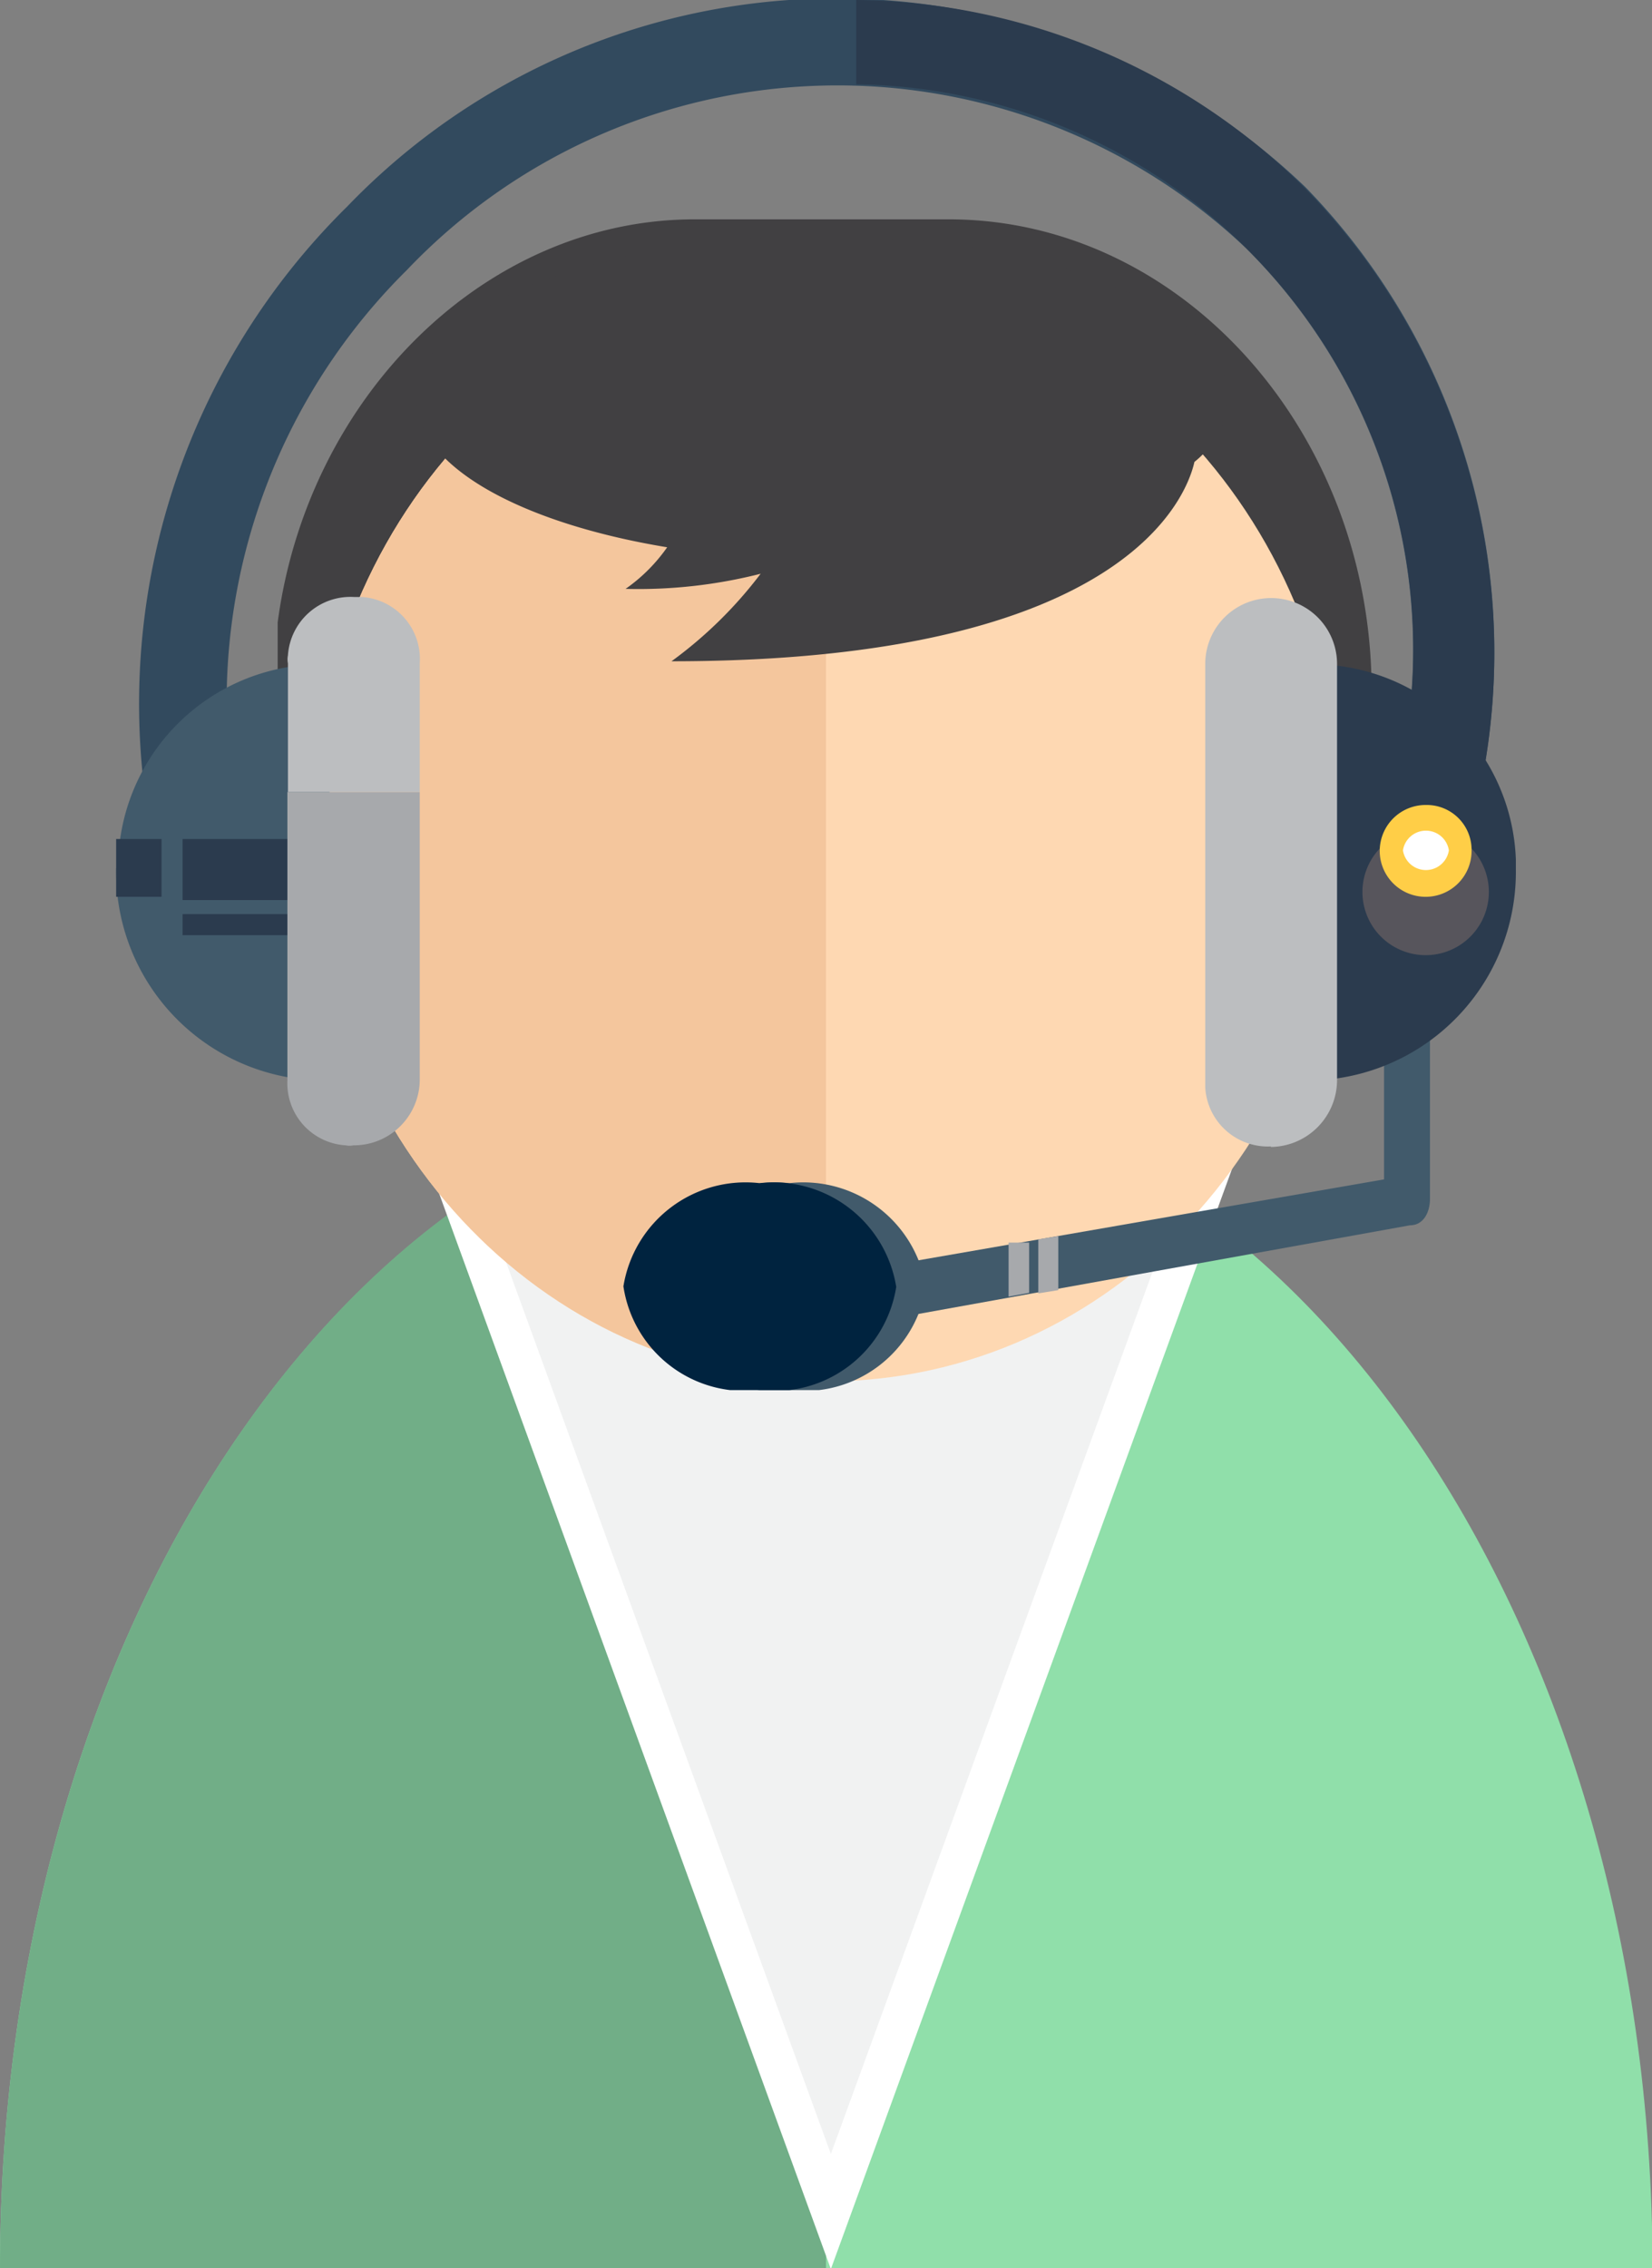
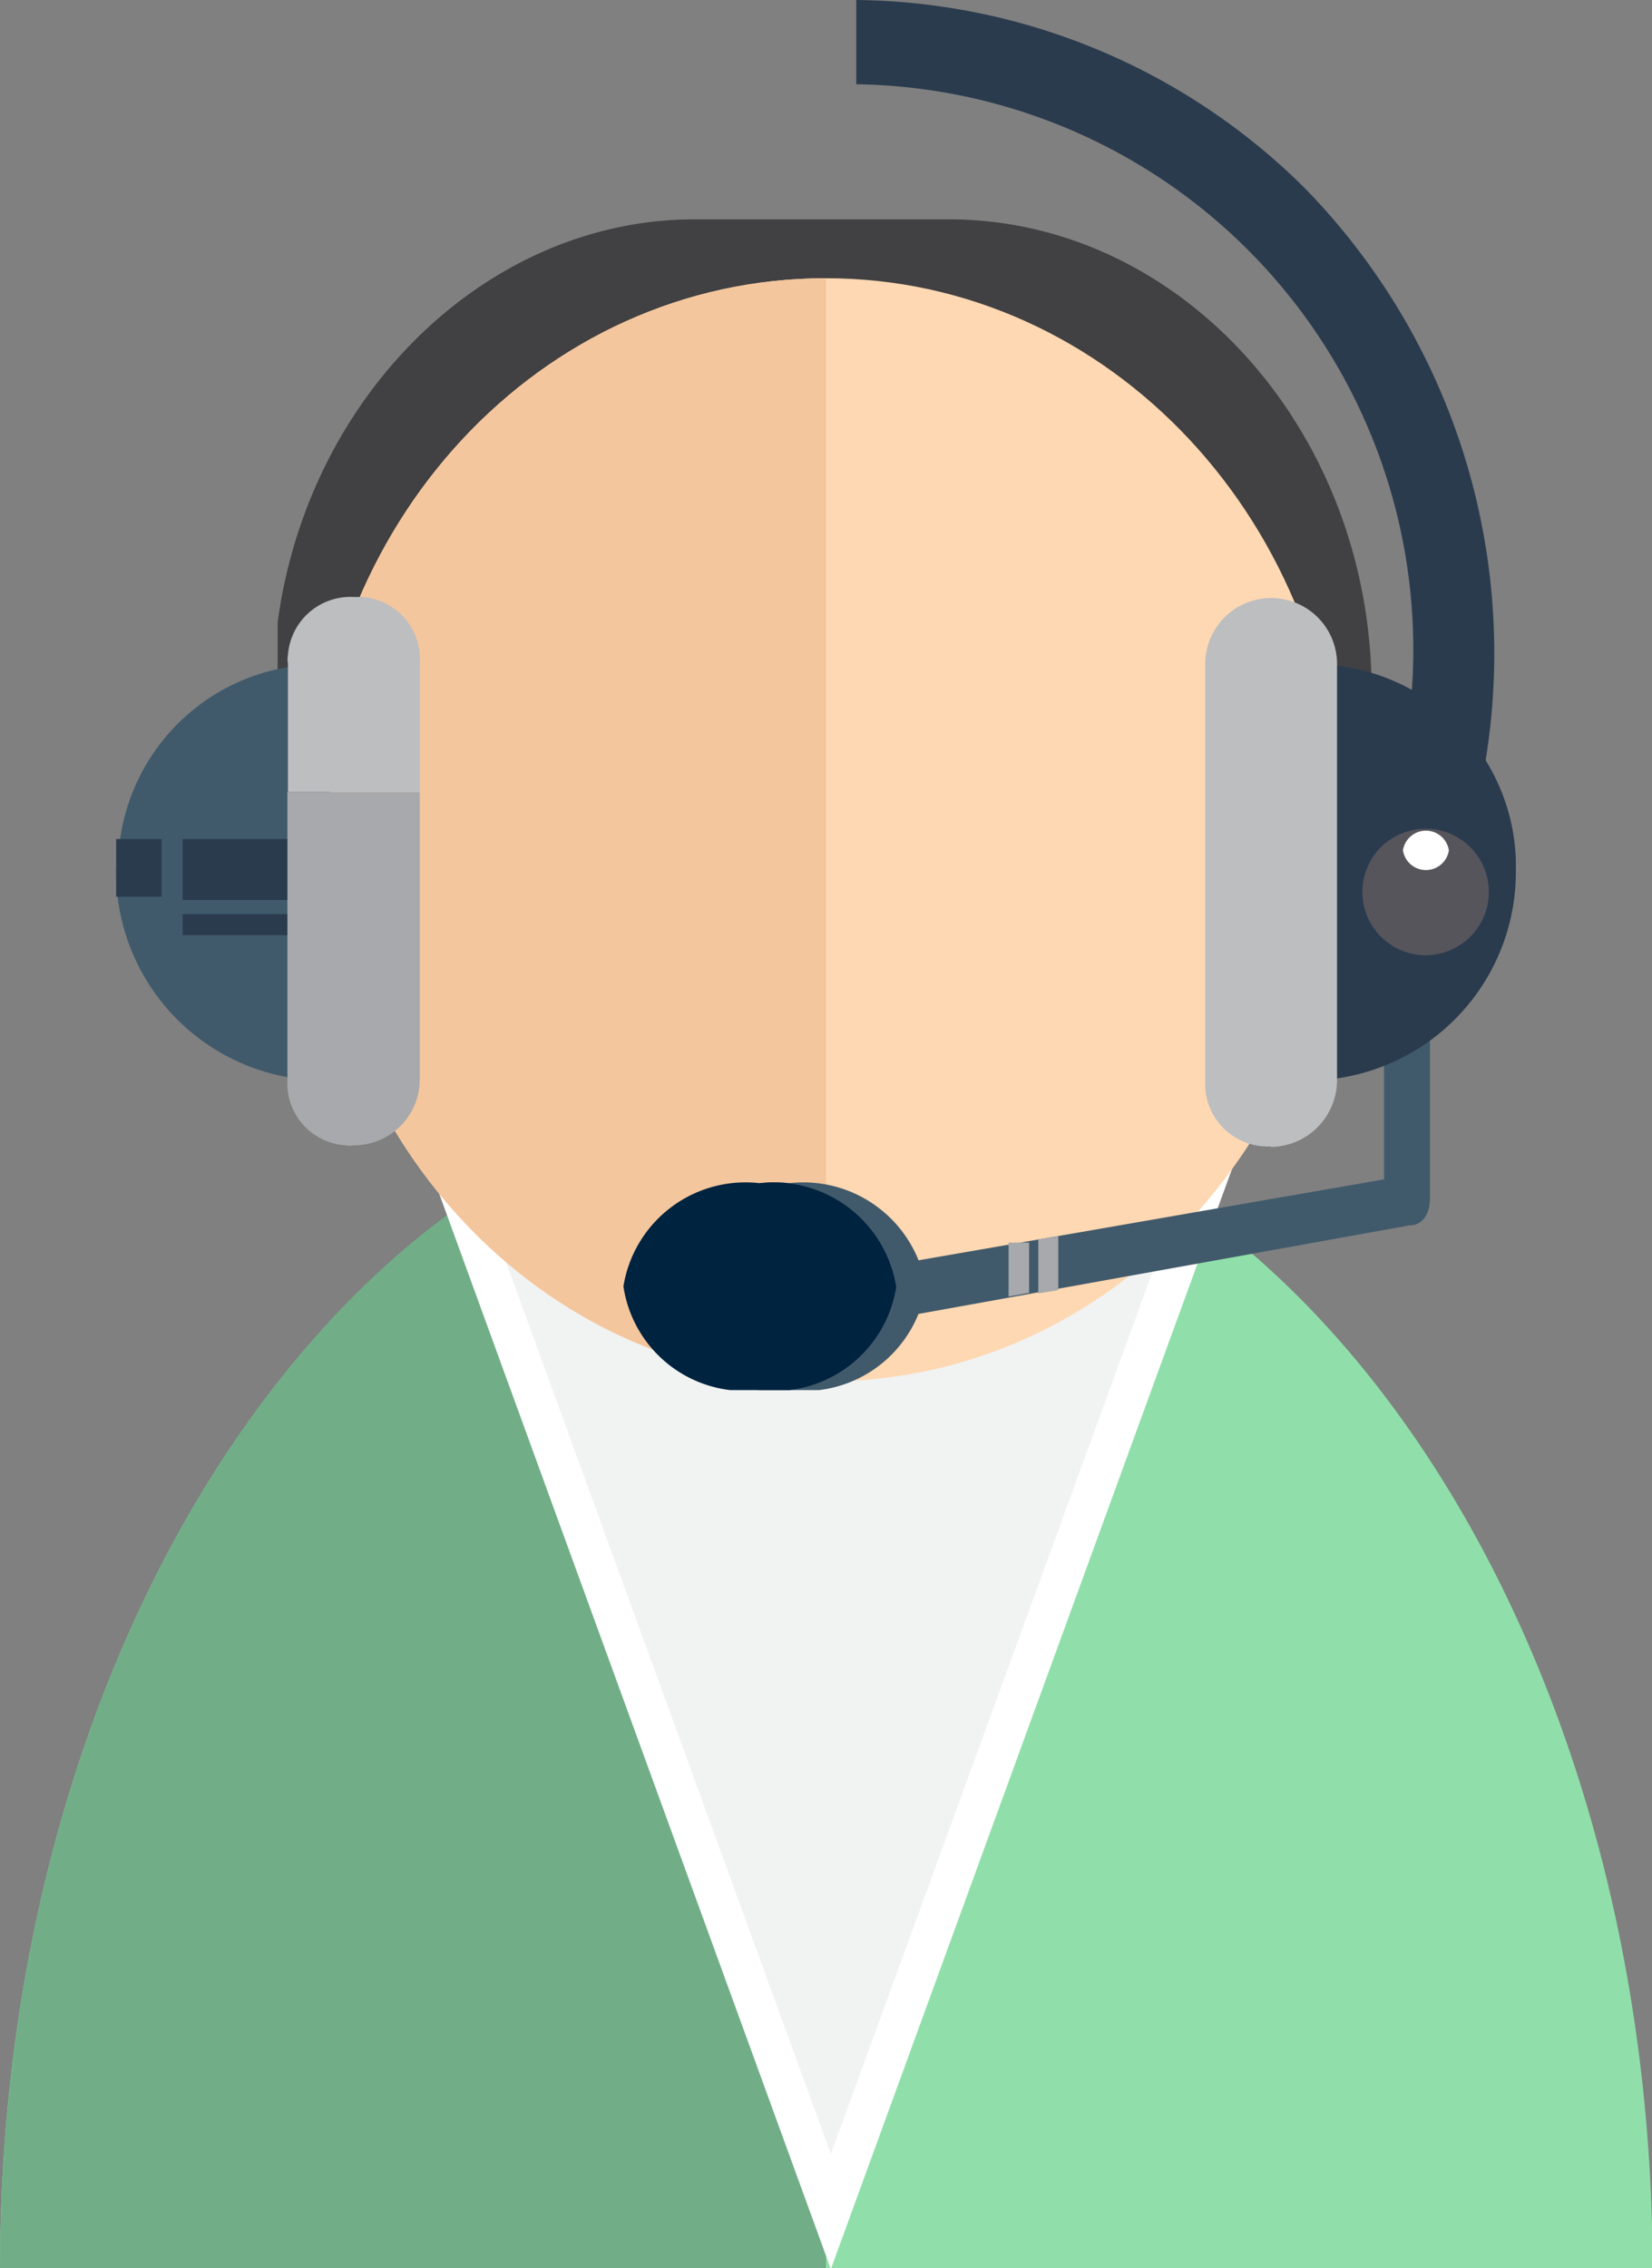
<svg xmlns="http://www.w3.org/2000/svg" viewBox="0 0 30.58 41.98">
  <rect x="0" y="0" width="30.58" height="41.98" fill="#808080" stroke="none" />
  <defs>
    <style>.a{fill:none;}.b{clip-path:url(#a);}.c{fill:#90dfaa;}.d{fill:#71ae87;}.e{fill:#fff;}.f{fill:#f1f2f2;}.g{fill:#414042;}.h{fill:#fed8b2;}.i{fill:#f4c69d;}.j{clip-path:url(#b);}.k{fill:#415a6b;}.l{fill:#324a5e;}.m{fill:#2b3b4e;}.n{fill:#bcbec0;}.o{fill:#00233f;}.p{fill:#a7a9ac;}.q{fill:#57555c;}.r{fill:#ffce47;}</style>
    <clipPath id="a">
      <rect class="a" y="4.06" width="30.58" height="37.92" />
    </clipPath>
    <clipPath id="b">
      <rect class="a" x="2.15" width="25.92" height="25.73" />
    </clipPath>
  </defs>
  <g class="b">
    <path class="c" d="M30.59,42c0-12.11-6.85-21.93-15.3-21.93S0,29.87,0,42Z" />
    <path class="d" d="M15.29,20.05h0V42H0C0,29.87,6.85,20.05,15.29,20.05" />
    <path class="e" d="M15.38,19.13h8.34L15.38,42,7.05,19.13Z" />
    <path class="f" d="M23.72,17,15.38,39.87,7.05,17Z" />
    <path class="g" d="M25.59,17.75a4.47,4.47,0,0,1-.5-2.61,9.29,9.29,0,0,0,.3-2.35c0-4.8-3.52-8.73-7.83-8.73h-4.7C9,4.06,5.7,7.32,5.14,11.52h0s0,.13,0,.16,0,.5,0,.51c0,.2,0,.4,0,.6a9.57,9.57,0,0,0,.27,2.26,4.45,4.45,0,0,1-.5,2.7,11.16,11.16,0,0,0,3.26,1.92,7.32,7.32,0,0,0,4.79,1.85h4.7a7.31,7.31,0,0,0,4.8-1.86,11,11,0,0,0,3.23-1.91" />
    <path class="h" d="M15.29,5.15C10,5.15,5.78,9.72,5.78,15.36S10,25.57,15.29,25.57,24.81,21,24.81,15.36,20.55,5.15,15.29,5.15" />
    <path class="i" d="M15.29,5.15h0V25.57h0C10,25.57,5.78,21,5.78,15.36S10,5.15,15.29,5.15" />
-     <path class="g" d="M22.73,7.37c0-1.64-3.37-3-7.52-3S7.7,5.73,7.7,7.37c0,1.25,1.92,2.31,4.65,2.76a3.13,3.13,0,0,1-.77.77,9.18,9.18,0,0,0,2.5-.28,7.91,7.91,0,0,1-1.65,1.62c8.48,0,9.55-3.11,9.68-3.69a1.65,1.65,0,0,0,.62-1.18" />
  </g>
  <g class="j">
    <path class="k" d="M26.11,16.94a.52.52,0,0,0-.49.49v4.4l-9.78,1.7v1L26.1,22.68c.25,0,.37-.24.37-.49V17.43a.36.36,0,0,0-.36-.49" />
-     <path class="l" d="M27.08,15.84l-1.46-.49A10.49,10.49,0,0,0,23.06,4.59,11,11,0,0,0,7.53,5,11.24,11.24,0,0,0,4.47,15.46l-1.59.36a12.92,12.92,0,0,1,3.55-12,12.55,12.55,0,0,1,17.73-.36,12.33,12.33,0,0,1,2.92,12.35" />
    <path class="m" d="M28.06,16.09A3.86,3.86,0,0,1,24.25,20h-.1V12.3a3.75,3.75,0,0,1,3.91,3.61v.18" />
    <path class="n" d="M23.53,21.22a1.16,1.16,0,0,1-1.22-1.09V12.29a1.22,1.22,0,0,1,2.44,0V20a1.24,1.24,0,0,1-1.23,1.23" />
    <path class="k" d="M2.15,16.07A3.86,3.86,0,0,0,6,20h.1v-7.7a3.76,3.76,0,0,0-3.91,3.6v.19" />
    <path class="m" d="M24.16,3.49A11.94,11.94,0,0,0,15.85,0V1.56a10.46,10.46,0,0,1,9.77,13.78l1.46.49A12.32,12.32,0,0,0,24.16,3.49" />
    <path class="k" d="M17.14,23.82a2.28,2.28,0,0,1-2.53,1.91,2.27,2.27,0,0,1-2.52-1.91,2.29,2.29,0,0,1,2.52-1.92,2.3,2.3,0,0,1,2.53,1.92" />
    <path class="o" d="M16.59,23.82a2.28,2.28,0,0,1-2.53,1.91,2.27,2.27,0,0,1-2.52-1.92,2.29,2.29,0,0,1,2.52-1.91,2.3,2.3,0,0,1,2.53,1.92" />
    <path class="p" d="M18.67,23v1l.38-.07V23Z" />
    <path class="p" d="M19.22,22.94v1l.37-.06v-1Z" />
    <rect class="m" x="3.38" y="15.53" width="2.85" height="1.13" />
    <rect class="m" x="3.38" y="16.92" width="2.72" height="0.39" />
    <path class="p" d="M5.32,20A1.15,1.15,0,0,0,6.4,21.2a.33.33,0,0,0,.14,0A1.22,1.22,0,0,0,7.77,20V14.66H5.32Z" />
    <path class="n" d="M6.55,11.05a1.16,1.16,0,0,0-1.22,1.08.38.38,0,0,0,0,.15v2.38H7.77V12.28a1.15,1.15,0,0,0-1.08-1.23H6.55" />
    <path class="q" d="M27.56,16.51a1.17,1.17,0,1,1-2.34,0,1.17,1.17,0,1,1,2.34,0" />
-     <path class="r" d="M27.24,15.74a.85.85,0,1,1-.84-.84.83.83,0,0,1,.84.84h0" />
    <path class="e" d="M26.82,15.74a.43.43,0,0,1-.85,0,.43.43,0,0,1,.85,0h0" />
    <rect class="m" x="2.15" y="15.53" width="0.84" height="1.07" />
  </g>
</svg>